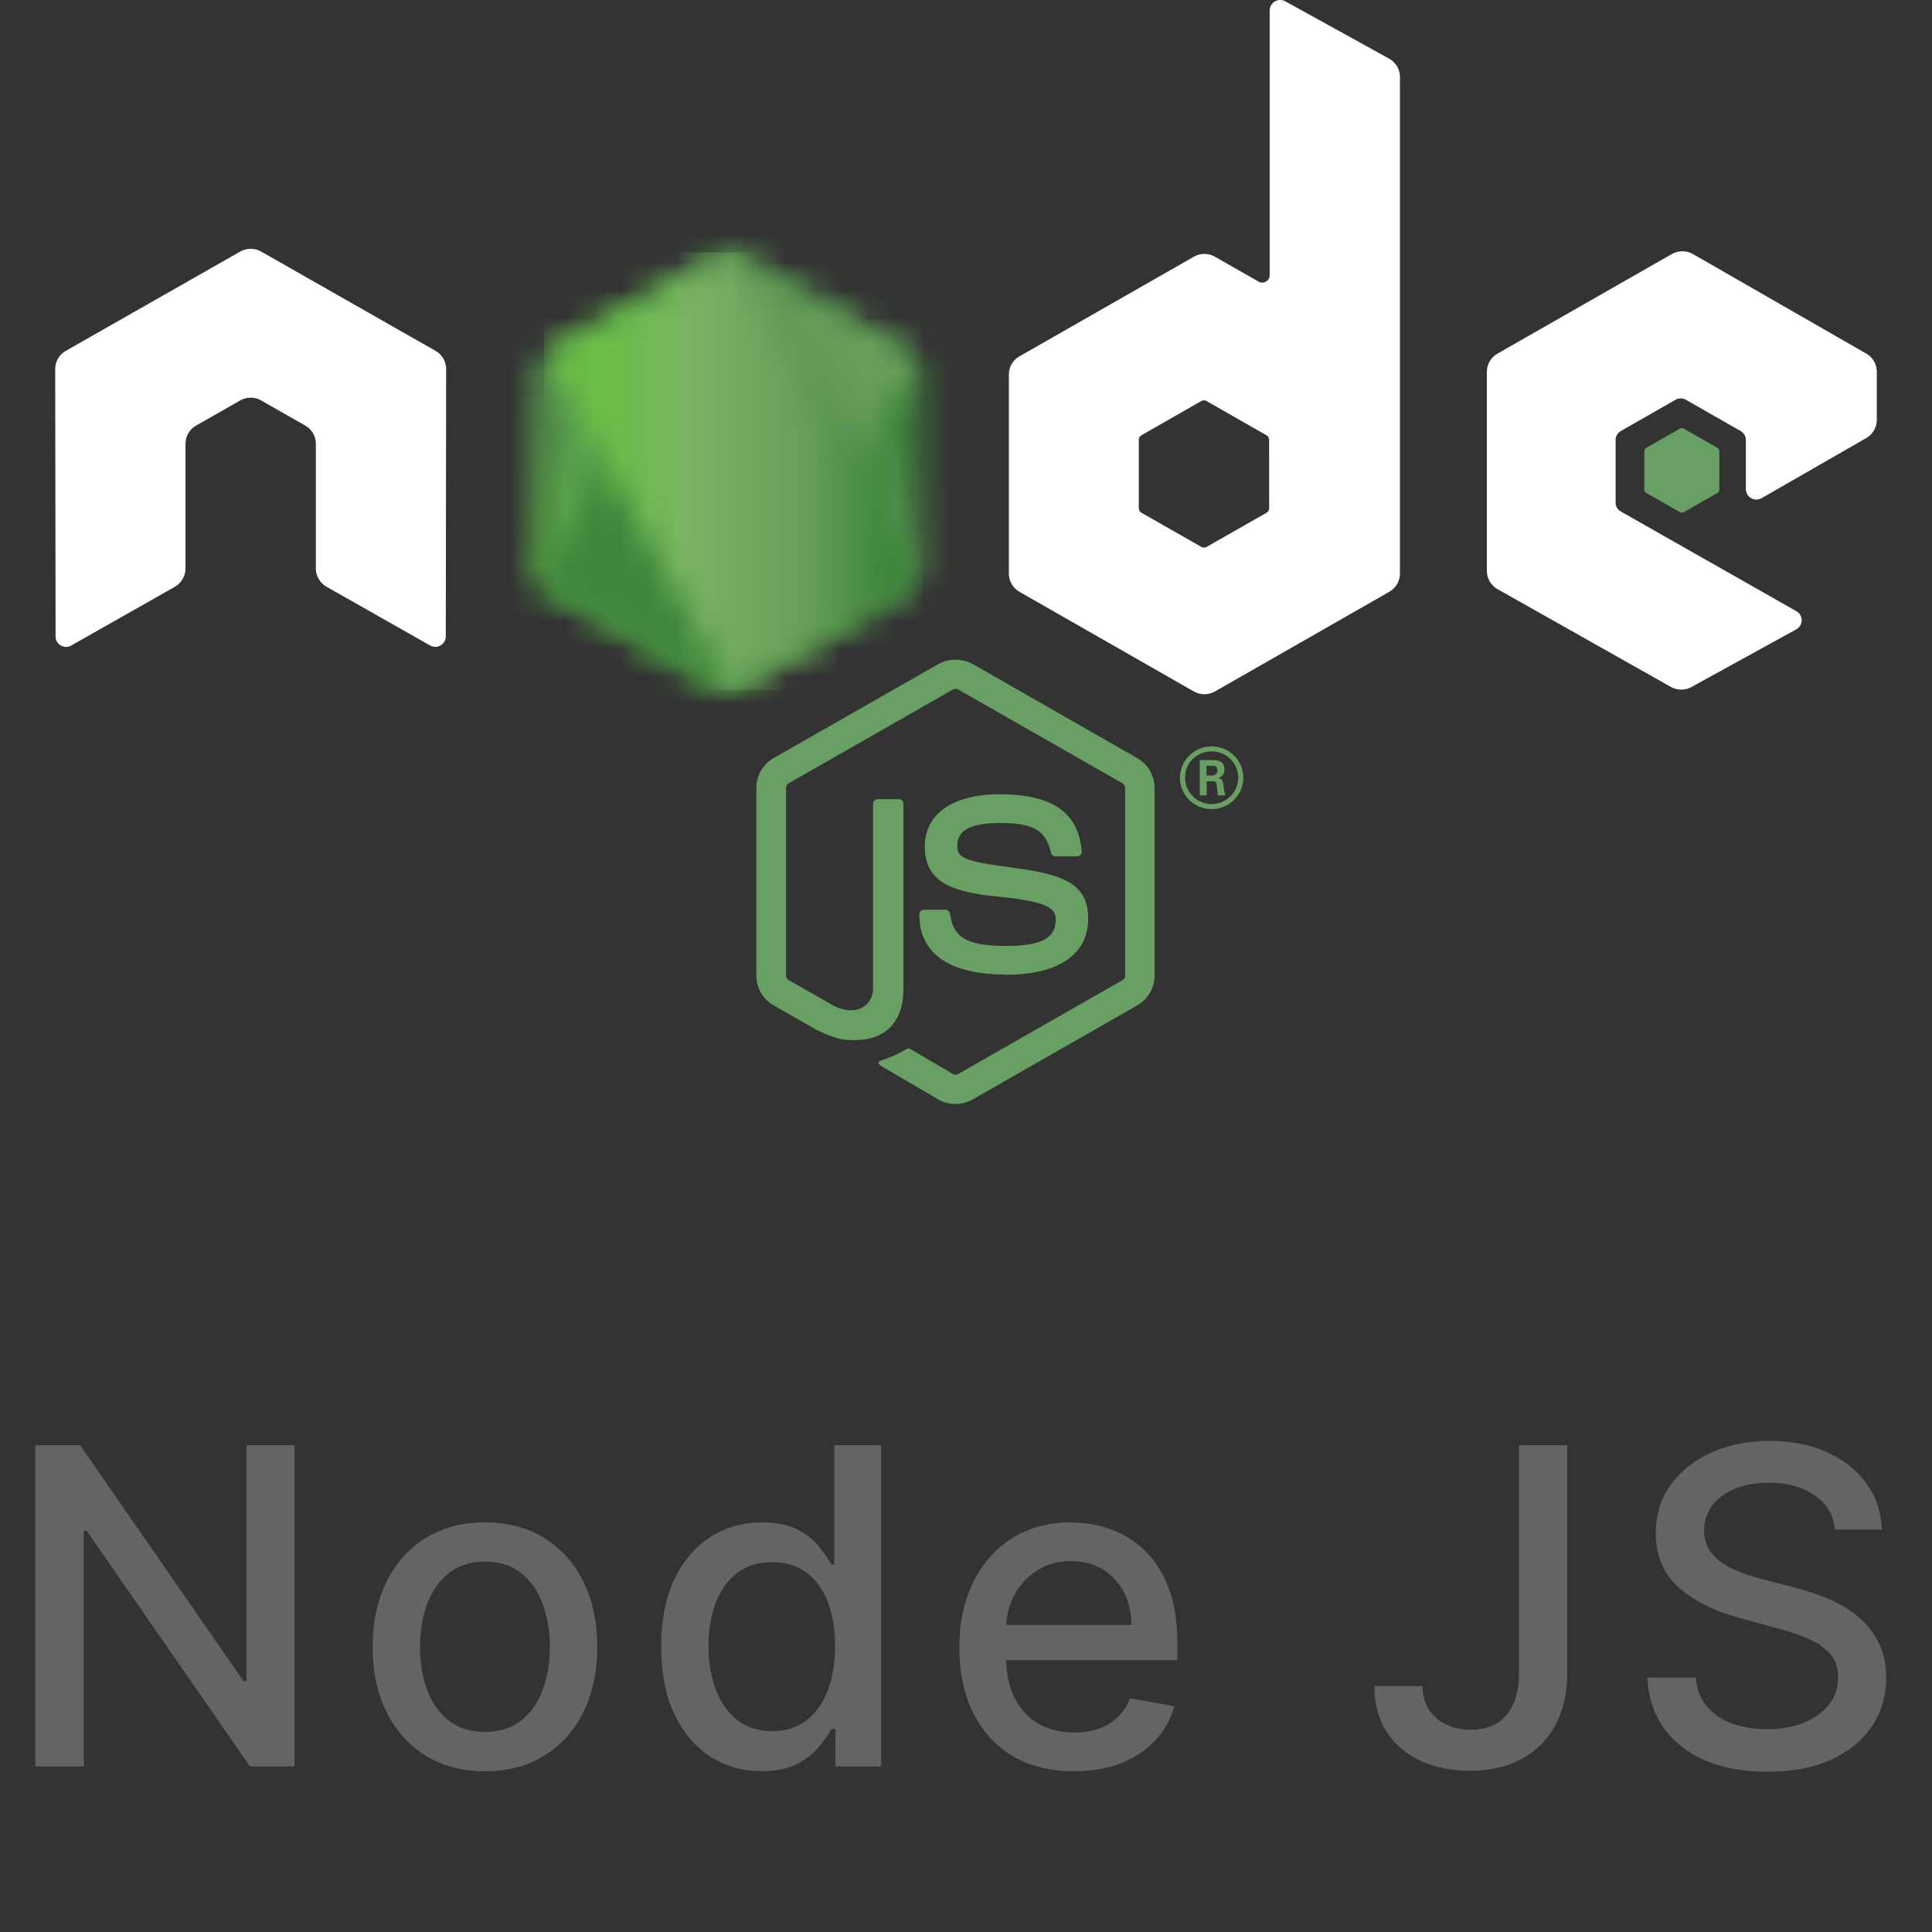
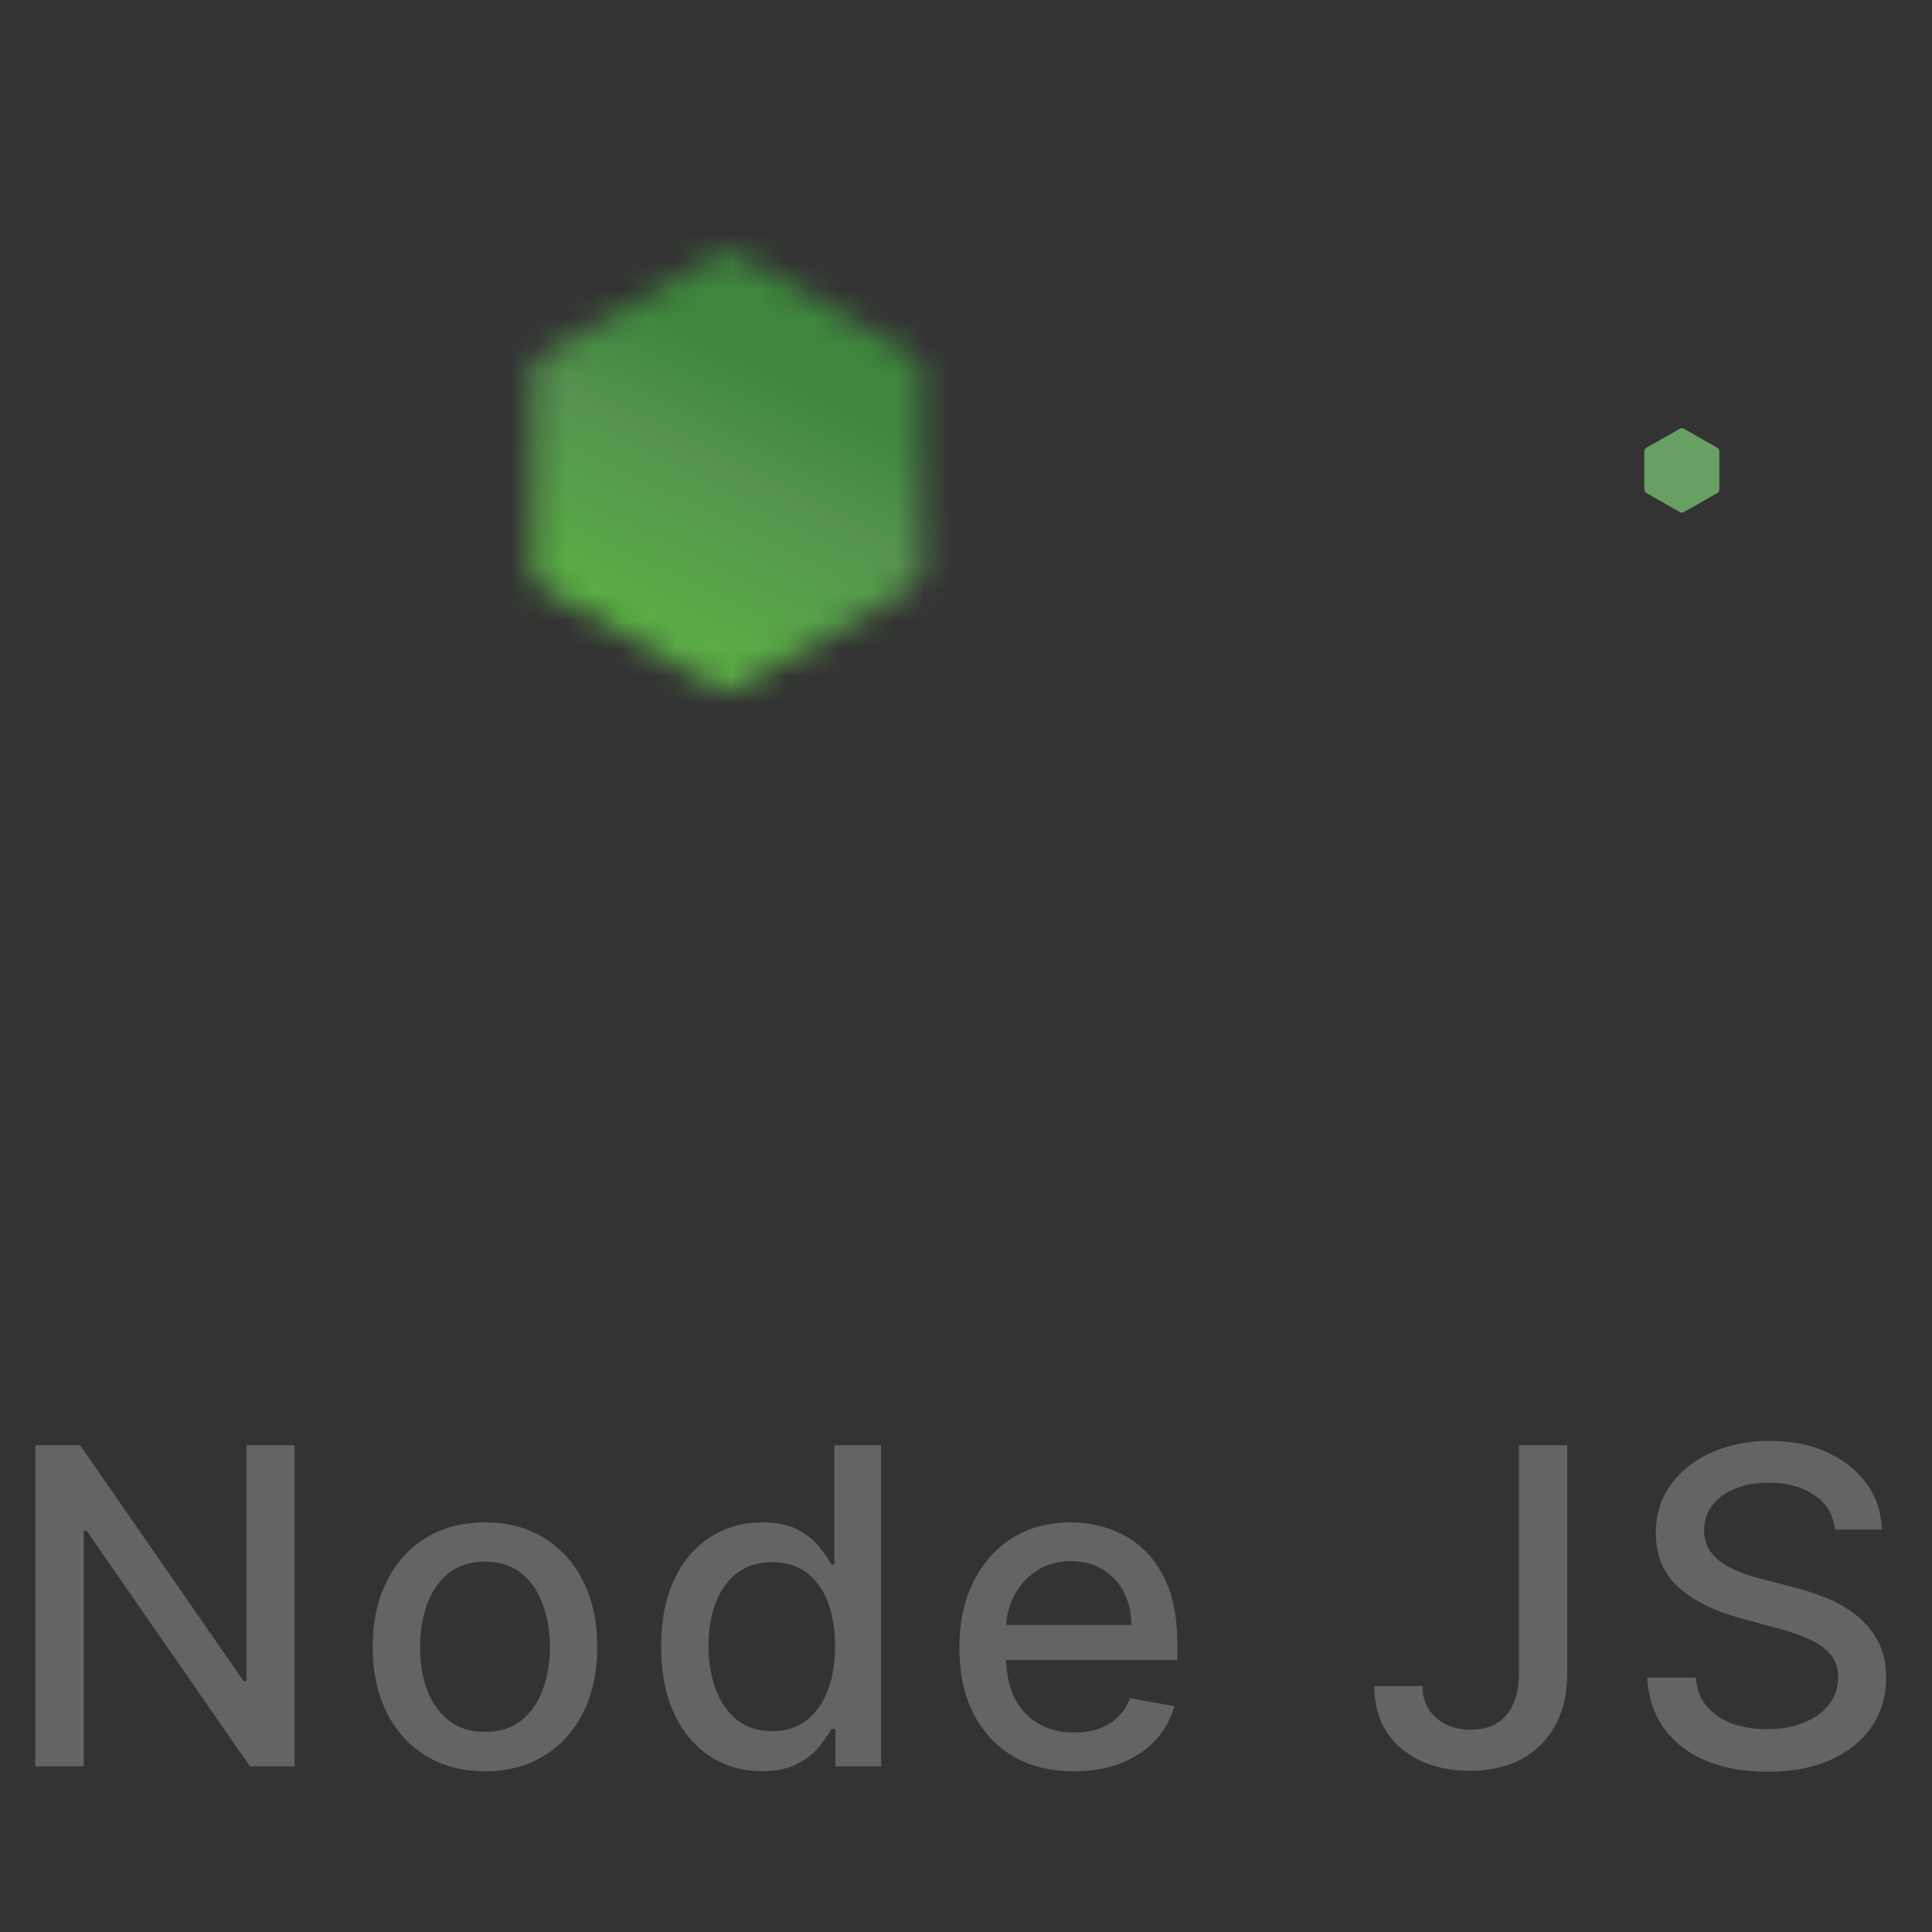
<svg xmlns="http://www.w3.org/2000/svg" width="70" height="70" viewBox="0 0 70 70" fill="none">
  <rect x="0" y="0" width="70" height="70" fill="#333333" stroke="none" />
  <g clip-path="url(#clip0_1459_215386)">
-     <path d="M34.621 40C34.404 40 34.187 39.944 33.996 39.835L32.006 38.669C31.709 38.505 31.854 38.446 31.952 38.413C32.349 38.276 32.429 38.245 32.852 38.007C32.896 37.982 32.955 37.99 33 38.017L34.529 38.915C34.584 38.944 34.662 38.944 34.713 38.915L40.674 35.51C40.729 35.479 40.765 35.416 40.765 35.351V28.544C40.765 28.477 40.729 28.416 40.673 28.382L34.715 24.98C34.659 24.948 34.586 24.948 34.531 24.98L28.574 28.382C28.517 28.415 28.48 28.478 28.48 28.543V35.349C28.48 35.414 28.516 35.476 28.572 35.507L30.204 36.44C31.091 36.879 31.632 36.362 31.632 35.842V29.125C31.632 29.029 31.708 28.955 31.805 28.955H32.56C32.654 28.955 32.732 29.029 32.732 29.125V35.845C32.732 37.015 32.087 37.686 30.967 37.686C30.622 37.686 30.351 37.686 29.593 37.317L28.029 36.425C27.643 36.204 27.404 35.791 27.404 35.349V28.543C27.404 28.1 27.643 27.687 28.029 27.468L33.996 24.062C34.373 23.851 34.874 23.851 35.249 24.062L41.208 27.47C41.593 27.69 41.833 28.102 41.833 28.544V35.351C41.833 35.792 41.593 36.204 41.208 36.425L35.249 39.832C35.058 39.941 34.842 39.997 34.621 39.997" fill="#689F63" />
-     <path d="M36.462 35.31C33.855 35.31 33.308 34.126 33.308 33.132C33.308 33.038 33.385 32.962 33.48 32.962H34.25C34.335 32.962 34.407 33.023 34.42 33.107C34.537 33.883 34.883 34.274 36.46 34.274C37.716 34.274 38.25 33.994 38.25 33.334C38.25 32.955 38.098 32.673 36.146 32.484C34.514 32.325 33.506 31.969 33.506 30.677C33.506 29.487 34.52 28.778 36.219 28.778C38.128 28.778 39.074 29.434 39.193 30.842C39.197 30.891 39.18 30.938 39.147 30.974C39.114 31.008 39.068 31.028 39.02 31.028H38.246C38.165 31.028 38.095 30.972 38.078 30.895C37.892 30.079 37.441 29.818 36.217 29.818C34.845 29.818 34.686 30.29 34.686 30.644C34.686 31.074 34.874 31.2 36.724 31.442C38.556 31.682 39.426 32.022 39.426 33.296C39.426 34.581 38.343 35.317 36.454 35.317M43.714 28.099H43.914C44.078 28.099 44.109 27.985 44.109 27.919C44.109 27.745 43.988 27.745 43.921 27.745H43.715L43.714 28.099ZM43.471 27.541H43.914C44.066 27.541 44.364 27.541 44.364 27.878C44.364 28.112 44.212 28.161 44.121 28.191C44.298 28.202 44.31 28.318 44.334 28.48C44.346 28.582 44.366 28.758 44.401 28.817H44.128C44.121 28.758 44.079 28.433 44.079 28.415C44.061 28.343 44.036 28.307 43.945 28.307H43.72V28.818H43.471V27.541ZM42.938 28.176C42.938 28.704 43.369 29.133 43.899 29.133C44.433 29.133 44.864 28.696 44.864 28.176C44.864 27.646 44.427 27.225 43.897 27.225C43.375 27.225 42.936 27.64 42.936 28.174M45.049 28.179C45.049 28.805 44.531 29.316 43.9 29.316C43.273 29.316 42.751 28.811 42.751 28.179C42.751 27.535 43.285 27.042 43.9 27.042C44.519 27.042 45.047 27.537 45.047 28.179" fill="#689F63" />
-     <path fill-rule="evenodd" clip-rule="evenodd" d="M16.165 13.369C16.165 13.097 16.02 12.848 15.783 12.713L9.463 9.115C9.357 9.053 9.237 9.02 9.116 9.016H9.051C8.93 9.02 8.81 9.053 8.702 9.115L2.383 12.713C2.147 12.848 2 13.098 2 13.37L2.014 23.061C2.014 23.195 2.084 23.32 2.204 23.387C2.32 23.458 2.466 23.458 2.583 23.387L6.339 21.258C6.577 21.118 6.721 20.871 6.721 20.602V16.075C6.721 15.805 6.866 15.555 7.103 15.421L8.702 14.509C8.821 14.441 8.951 14.408 9.084 14.408C9.215 14.408 9.348 14.441 9.463 14.509L11.062 15.421C11.299 15.555 11.444 15.804 11.444 16.075V20.602C11.444 20.87 11.591 21.118 11.827 21.257L15.581 23.385C15.699 23.454 15.846 23.454 15.963 23.385C16.079 23.318 16.152 23.193 16.152 23.058L16.165 13.369ZM45.984 18.415C45.984 18.482 45.948 18.544 45.889 18.578L43.718 19.816C43.659 19.849 43.586 19.849 43.528 19.816L41.357 18.578C41.297 18.544 41.261 18.482 41.261 18.415V15.935C41.261 15.867 41.297 15.805 41.355 15.771L43.525 14.531C43.584 14.497 43.657 14.497 43.717 14.531L45.888 15.771C45.947 15.805 45.983 15.867 45.983 15.935L45.984 18.415ZM46.57 0.048C46.452 -0.017 46.308 -0.016 46.191 0.052C46.074 0.12 46.002 0.244 46.002 0.378V9.975C46.002 10.069 45.952 10.156 45.869 10.204C45.787 10.251 45.685 10.251 45.602 10.204L44.019 9.301C43.783 9.166 43.493 9.166 43.256 9.301L36.935 12.912C36.699 13.046 36.553 13.295 36.553 13.564V20.787C36.553 21.057 36.699 21.305 36.935 21.441L43.256 25.053C43.492 25.188 43.783 25.188 44.02 25.053L50.341 21.439C50.577 21.303 50.723 21.055 50.723 20.785V2.785C50.723 2.511 50.572 2.259 50.331 2.125L46.57 0.048ZM67.621 15.87C67.856 15.735 68 15.485 68 15.217V13.466C68 13.197 67.856 12.948 67.62 12.813L61.339 9.205C61.102 9.069 60.811 9.069 60.574 9.205L54.254 12.814C54.017 12.95 53.872 13.198 53.872 13.468V20.688C53.872 20.96 54.02 21.211 54.257 21.345L60.536 24.887C60.768 25.018 61.051 25.02 61.285 24.891L65.084 22.802C65.203 22.736 65.279 22.61 65.279 22.474C65.279 22.339 65.206 22.212 65.087 22.145L58.728 18.534C58.609 18.468 58.536 18.342 58.536 18.208V15.943C58.536 15.808 58.607 15.683 58.727 15.616L60.705 14.486C60.823 14.418 60.968 14.418 61.085 14.486L63.065 15.616C63.183 15.682 63.256 15.808 63.256 15.942V17.723C63.256 17.857 63.329 17.982 63.447 18.05C63.565 18.117 63.711 18.117 63.829 18.049L67.621 15.87Z" fill="white" />
    <path fill-rule="evenodd" clip-rule="evenodd" d="M60.864 15.532C60.908 15.506 60.965 15.506 61.01 15.532L62.223 16.224C62.268 16.25 62.296 16.298 62.296 16.35V17.736C62.296 17.788 62.268 17.836 62.223 17.862L61.01 18.554C60.965 18.58 60.908 18.58 60.864 18.554L59.651 17.862C59.605 17.836 59.577 17.788 59.577 17.736V16.35C59.577 16.298 59.604 16.25 59.65 16.224L60.864 15.532Z" fill="#689F63" />
    <mask id="mask0_1459_215386" style="mask-type:luminance" maskUnits="userSpaceOnUse" x="19" y="9" width="15" height="17">
      <path d="M25.979 9.241L19.694 12.831C19.458 12.965 19.314 13.213 19.314 13.481V20.667C19.314 20.935 19.458 21.183 19.694 21.317L25.98 24.91C26.215 25.044 26.505 25.044 26.739 24.91L33.024 21.317C33.259 21.183 33.403 20.935 33.403 20.667V13.481C33.403 13.213 33.259 12.965 33.023 12.831L26.739 9.241C26.621 9.174 26.489 9.14 26.358 9.14C26.227 9.14 26.096 9.174 25.978 9.241" fill="white" />
    </mask>
    <g mask="url(#mask0_1459_215386)">
      <path d="M39.755 12.221L22.043 3.63L12.962 21.963L30.673 30.555L39.755 12.221Z" fill="url(#paint0_linear_1459_215386)" />
    </g>
    <mask id="mask1_1459_215386" style="mask-type:luminance" maskUnits="userSpaceOnUse" x="19" y="9" width="15" height="17">
      <path d="M19.47 21.123C19.53 21.2 19.605 21.267 19.694 21.317L25.085 24.399L25.984 24.91C26.118 24.987 26.271 25.019 26.421 25.008C26.471 25.004 26.522 24.995 26.571 24.981L33.2 12.969C33.149 12.915 33.09 12.869 33.023 12.831L28.908 10.479L26.732 9.24C26.67 9.204 26.603 9.179 26.535 9.162L19.47 21.123Z" fill="white" />
    </mask>
    <g mask="url(#mask1_1459_215386)">
-       <path d="M11.812 14.763L24.318 31.513L40.858 19.42L28.351 2.67L11.812 14.763Z" fill="url(#paint1_linear_1459_215386)" />
-     </g>
+       </g>
    <mask id="mask2_1459_215386" style="mask-type:luminance" maskUnits="userSpaceOnUse" x="19" y="9" width="15" height="17">
      <path d="M26.283 9.144C26.178 9.155 26.075 9.187 25.98 9.241L19.712 12.82L26.471 25.002C26.564 24.989 26.657 24.958 26.741 24.91L33.026 21.317C33.22 21.206 33.353 21.017 33.393 20.804L26.503 9.157C26.453 9.147 26.402 9.142 26.35 9.142C26.329 9.142 26.308 9.143 26.287 9.145" fill="white" />
    </mask>
    <g mask="url(#mask2_1459_215386)">
-       <path d="M19.712 9.142V25.003H33.39V9.142H19.712Z" fill="url(#paint2_linear_1459_215386)" />
-     </g>
+       </g>
  </g>
  <path d="M10.671 52.364V64H9.057L3.142 55.466H3.034V64H1.278V52.364H2.903L8.824 60.909H8.932V52.364H10.671ZM17.571 64.176C16.753 64.176 16.039 63.989 15.429 63.614C14.819 63.239 14.346 62.714 14.009 62.04C13.672 61.365 13.503 60.578 13.503 59.676C13.503 58.771 13.672 57.979 14.009 57.301C14.346 56.623 14.819 56.097 15.429 55.722C16.039 55.347 16.753 55.159 17.571 55.159C18.39 55.159 19.104 55.347 19.713 55.722C20.323 56.097 20.797 56.623 21.134 57.301C21.471 57.979 21.64 58.771 21.64 59.676C21.64 60.578 21.471 61.365 21.134 62.04C20.797 62.714 20.323 63.239 19.713 63.614C19.104 63.989 18.39 64.176 17.571 64.176ZM17.577 62.75C18.107 62.75 18.547 62.61 18.895 62.33C19.244 62.049 19.501 61.676 19.668 61.21C19.838 60.744 19.924 60.231 19.924 59.67C19.924 59.114 19.838 58.602 19.668 58.136C19.501 57.667 19.244 57.29 18.895 57.006C18.547 56.722 18.107 56.58 17.577 56.58C17.043 56.58 16.6 56.722 16.247 57.006C15.899 57.29 15.639 57.667 15.469 58.136C15.302 58.602 15.219 59.114 15.219 59.67C15.219 60.231 15.302 60.744 15.469 61.21C15.639 61.676 15.899 62.049 16.247 62.33C16.6 62.61 17.043 62.75 17.577 62.75ZM27.603 64.171C26.898 64.171 26.27 63.99 25.716 63.631C25.167 63.267 24.735 62.75 24.421 62.08C24.11 61.405 23.955 60.597 23.955 59.653C23.955 58.71 24.112 57.903 24.427 57.233C24.745 56.562 25.18 56.049 25.733 55.693C26.287 55.337 26.913 55.159 27.614 55.159C28.156 55.159 28.591 55.25 28.921 55.432C29.254 55.61 29.512 55.818 29.694 56.057C29.879 56.295 30.023 56.506 30.126 56.688H30.228V52.364H31.927V64H30.268V62.642H30.126C30.023 62.828 29.876 63.04 29.682 63.278C29.493 63.517 29.232 63.725 28.898 63.903C28.565 64.081 28.133 64.171 27.603 64.171ZM27.978 62.722C28.466 62.722 28.879 62.593 29.216 62.335C29.557 62.074 29.815 61.712 29.989 61.25C30.167 60.788 30.256 60.25 30.256 59.636C30.256 59.03 30.169 58.5 29.995 58.045C29.821 57.591 29.565 57.237 29.228 56.983C28.891 56.729 28.474 56.602 27.978 56.602C27.466 56.602 27.04 56.735 26.699 57C26.358 57.265 26.101 57.627 25.927 58.085C25.756 58.544 25.671 59.061 25.671 59.636C25.671 60.22 25.758 60.744 25.932 61.21C26.107 61.676 26.364 62.045 26.705 62.318C27.05 62.587 27.474 62.722 27.978 62.722ZM38.913 64.176C38.053 64.176 37.312 63.992 36.691 63.625C36.074 63.254 35.596 62.733 35.259 62.062C34.926 61.388 34.759 60.599 34.759 59.693C34.759 58.799 34.926 58.011 35.259 57.33C35.596 56.648 36.066 56.115 36.669 55.733C37.275 55.35 37.983 55.159 38.794 55.159C39.286 55.159 39.763 55.24 40.225 55.403C40.687 55.566 41.102 55.822 41.47 56.17C41.837 56.519 42.127 56.972 42.339 57.528C42.551 58.081 42.657 58.754 42.657 59.545V60.148H35.72V58.875H40.992C40.992 58.428 40.901 58.032 40.72 57.688C40.538 57.339 40.282 57.064 39.953 56.864C39.627 56.663 39.244 56.562 38.805 56.562C38.328 56.562 37.911 56.68 37.555 56.915C37.203 57.146 36.93 57.449 36.737 57.824C36.547 58.195 36.453 58.599 36.453 59.034V60.028C36.453 60.612 36.555 61.108 36.759 61.517C36.968 61.926 37.258 62.239 37.629 62.455C38 62.667 38.434 62.773 38.93 62.773C39.252 62.773 39.545 62.727 39.81 62.636C40.076 62.542 40.305 62.401 40.498 62.216C40.691 62.03 40.839 61.801 40.941 61.528L42.549 61.818C42.42 62.292 42.189 62.706 41.856 63.062C41.526 63.415 41.112 63.689 40.612 63.886C40.115 64.079 39.549 64.176 38.913 64.176ZM55.035 52.364H56.785V60.614C56.785 61.36 56.638 61.998 56.342 62.528C56.051 63.059 55.64 63.464 55.109 63.744C54.579 64.021 53.958 64.159 53.246 64.159C52.59 64.159 52.001 64.04 51.479 63.801C50.96 63.562 50.549 63.216 50.246 62.761C49.947 62.303 49.797 61.746 49.797 61.091H51.541C51.541 61.413 51.615 61.691 51.763 61.926C51.914 62.161 52.121 62.345 52.382 62.477C52.647 62.606 52.95 62.67 53.291 62.67C53.662 62.67 53.977 62.593 54.234 62.438C54.496 62.278 54.695 62.045 54.831 61.739C54.967 61.432 55.035 61.057 55.035 60.614V52.364ZM66.487 55.42C66.427 54.883 66.177 54.466 65.737 54.17C65.298 53.871 64.745 53.722 64.078 53.722C63.601 53.722 63.188 53.797 62.84 53.949C62.491 54.097 62.221 54.301 62.027 54.562C61.838 54.82 61.743 55.114 61.743 55.443C61.743 55.72 61.808 55.958 61.936 56.159C62.069 56.36 62.241 56.528 62.453 56.665C62.669 56.797 62.9 56.909 63.147 57C63.393 57.087 63.63 57.159 63.857 57.216L64.993 57.511C65.364 57.602 65.745 57.725 66.135 57.881C66.525 58.036 66.887 58.24 67.221 58.494C67.554 58.748 67.823 59.062 68.027 59.438C68.236 59.812 68.34 60.261 68.34 60.784C68.34 61.443 68.169 62.028 67.828 62.54C67.491 63.051 67.001 63.455 66.357 63.75C65.717 64.046 64.942 64.193 64.033 64.193C63.162 64.193 62.408 64.055 61.772 63.778C61.135 63.502 60.637 63.11 60.277 62.602C59.917 62.091 59.719 61.485 59.681 60.784H61.442C61.476 61.205 61.612 61.555 61.851 61.835C62.094 62.112 62.402 62.318 62.777 62.455C63.156 62.587 63.571 62.653 64.022 62.653C64.518 62.653 64.959 62.576 65.346 62.42C65.736 62.261 66.042 62.042 66.266 61.761C66.489 61.477 66.601 61.146 66.601 60.767C66.601 60.422 66.503 60.14 66.306 59.92C66.112 59.701 65.849 59.519 65.516 59.375C65.186 59.231 64.813 59.104 64.397 58.994L63.022 58.619C62.09 58.365 61.351 57.992 60.806 57.5C60.264 57.008 59.993 56.356 59.993 55.545C59.993 54.875 60.175 54.29 60.539 53.79C60.902 53.29 61.395 52.901 62.016 52.625C62.637 52.345 63.338 52.205 64.118 52.205C64.906 52.205 65.601 52.343 66.203 52.619C66.809 52.896 67.287 53.276 67.635 53.761C67.984 54.242 68.165 54.795 68.181 55.42H66.487Z" fill="#646464" />
  <defs>
    <linearGradient id="paint0_linear_1459_215386" x1="30.894" y1="7.912" x2="21.965" y2="26.318" gradientUnits="userSpaceOnUse">
      <stop offset="0.3" stop-color="#3E863D" />
      <stop offset="0.5" stop-color="#55934F" />
      <stop offset="0.8" stop-color="#5AAD45" />
    </linearGradient>
    <linearGradient id="paint1_linear_1459_215386" x1="18.14" y1="23.234" x2="34.558" y2="10.975" gradientUnits="userSpaceOnUse">
      <stop offset="0.57" stop-color="#3E863D" />
      <stop offset="0.72" stop-color="#619857" />
      <stop offset="1" stop-color="#76AC64" />
    </linearGradient>
    <linearGradient id="paint2_linear_1459_215386" x1="19.716" y1="17.073" x2="33.393" y2="17.073" gradientUnits="userSpaceOnUse">
      <stop offset="0.16" stop-color="#6BBF47" />
      <stop offset="0.38" stop-color="#79B461" />
      <stop offset="0.47" stop-color="#75AC64" />
      <stop offset="0.7" stop-color="#659E5A" />
      <stop offset="0.9" stop-color="#3E863D" />
    </linearGradient>
    <clipPath id="clip0_1459_215386">
      <rect width="66" height="40" fill="white" transform="translate(2)" />
    </clipPath>
  </defs>
</svg>